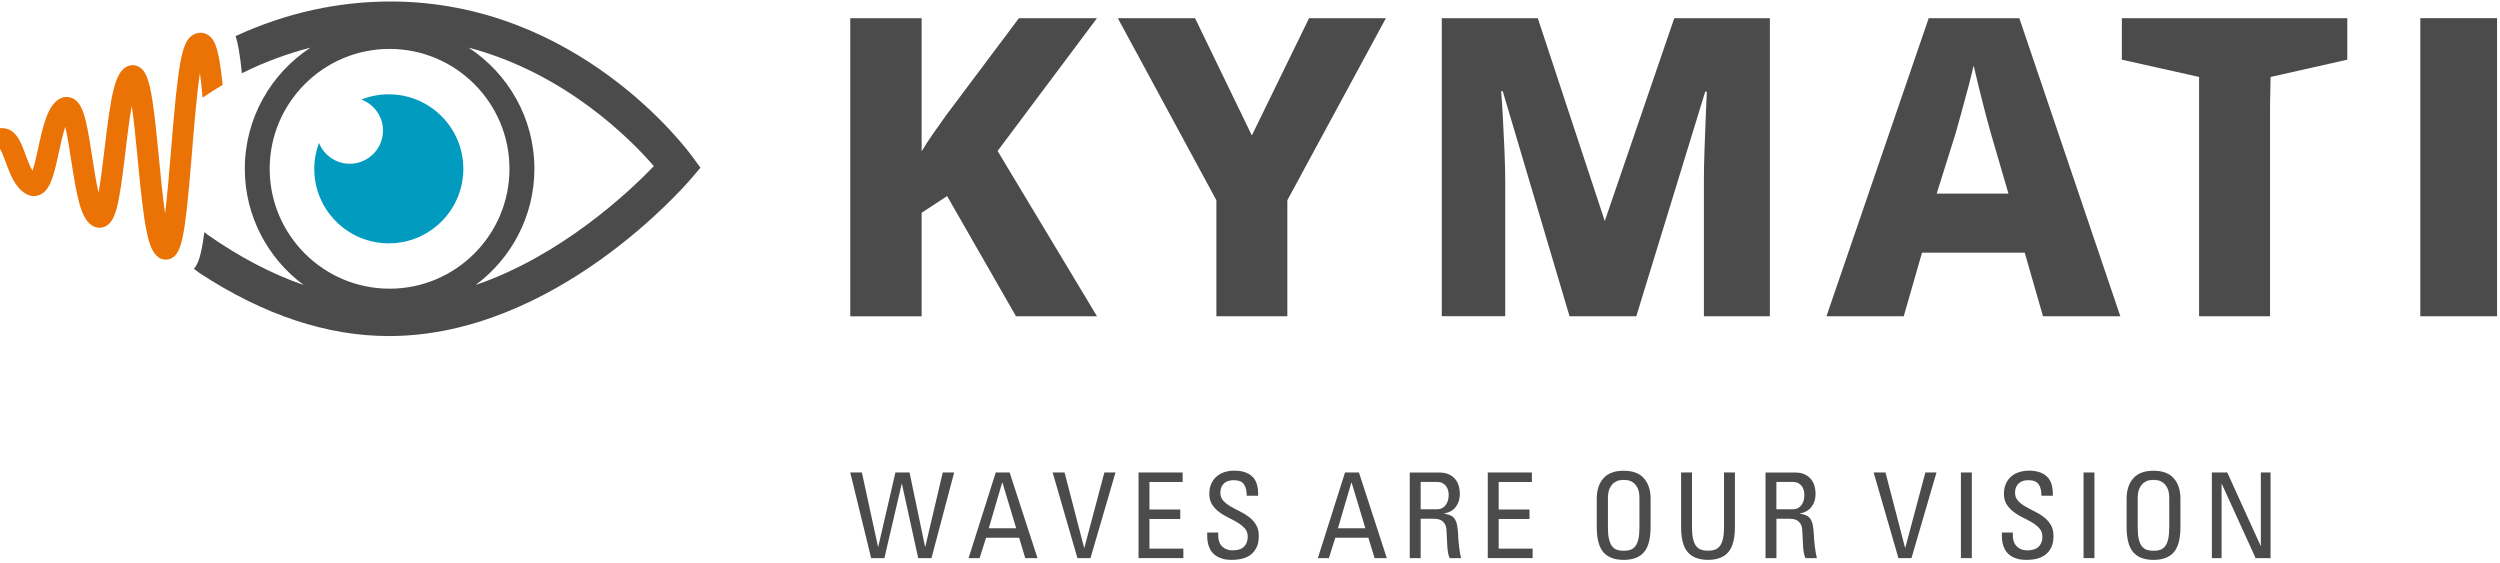
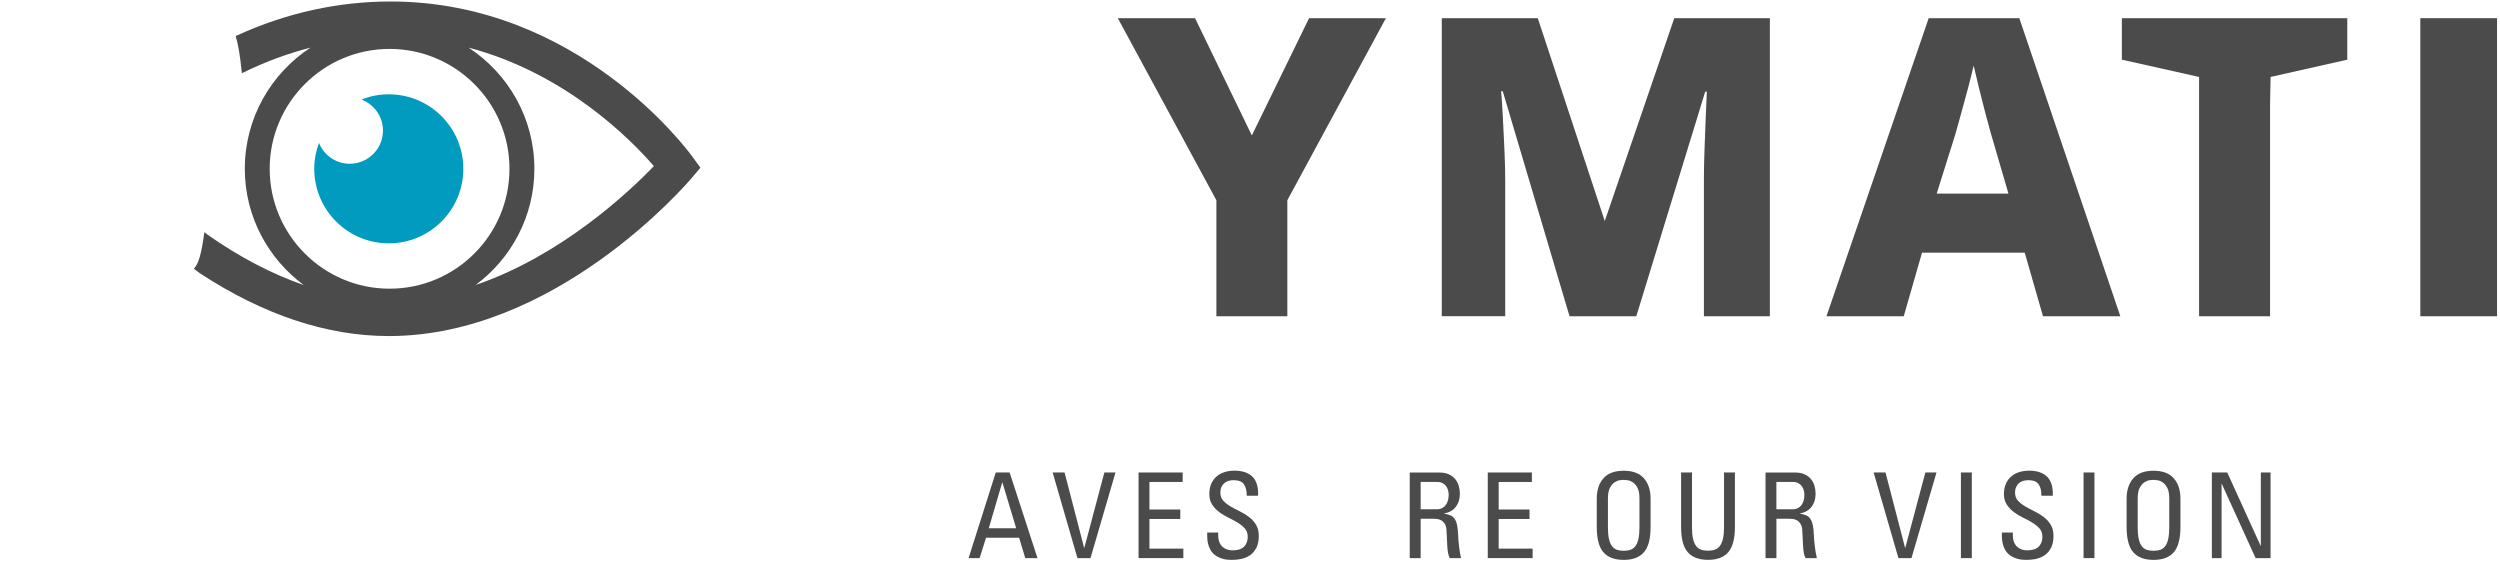
<svg xmlns="http://www.w3.org/2000/svg" width="100%" height="100%" viewBox="0 0 191 43" version="1.1" xml:space="preserve" style="fill-rule:evenodd;clip-rule:evenodd;stroke-linejoin:round;stroke-miterlimit:2;">
  <g transform="matrix(0.35,0,0,0.35,-12.954,12.695)">
    <g transform="matrix(1,0,0,1,0,-89.675)">
      <path d="M121.87,73.99C119.77,73.99 117.76,74.4 115.91,75.13C118.65,76.17 120.61,78.8 120.61,81.9C120.61,85.9 117.36,89.15 113.36,89.15C110.31,89.15 107.71,87.26 106.64,84.6C105.98,86.36 105.61,88.26 105.61,90.25C105.61,99.23 112.89,106.52 121.88,106.52C130.86,106.52 138.15,99.24 138.15,90.25C138.14,81.27 130.86,73.99 121.87,73.99Z" style="fill:rgb(0,155,190);fill-rule:nonzero;" />
    </g>
    <g transform="matrix(1,0,0,1,0,-89.675)">
      <path d="M302.93,169.65L302.93,170.2C302.93,170.84 303.02,171.37 303.2,171.79C303.38,172.22 303.62,172.55 303.92,172.81C304.22,173.07 304.56,173.26 304.93,173.37C305.3,173.48 305.67,173.54 306.06,173.54C306.52,173.54 306.96,173.48 307.37,173.38C307.78,173.28 308.13,173.1 308.42,172.86C308.72,172.62 308.95,172.31 309.11,171.92C309.29,171.53 309.37,171.06 309.37,170.51C309.37,169.82 309.16,169.24 308.75,168.77C308.33,168.3 307.82,167.88 307.2,167.5C306.58,167.12 305.9,166.76 305.18,166.41C304.46,166.06 303.78,165.66 303.16,165.19C302.54,164.73 302.02,164.18 301.61,163.55C301.19,162.92 300.99,162.14 300.99,161.21C300.99,160.38 301.13,159.65 301.4,159.02C301.68,158.39 302.06,157.86 302.55,157.43C303.04,157 303.63,156.67 304.3,156.46C304.97,156.25 305.7,156.14 306.47,156.14C308.18,156.14 309.49,156.58 310.39,157.45C311.29,158.32 311.71,159.71 311.64,161.61L309.15,161.61C309.17,160.59 308.97,159.78 308.57,159.15C308.17,158.53 307.4,158.22 306.28,158.22C305.92,158.22 305.57,158.27 305.23,158.36C304.89,158.45 304.59,158.6 304.31,158.82C304.04,159.04 303.82,159.33 303.65,159.68C303.49,160.03 303.4,160.46 303.4,160.96C303.4,161.65 303.61,162.22 304.02,162.68C304.44,163.14 304.95,163.55 305.58,163.92C306.2,164.29 306.88,164.65 307.6,165C308.32,165.35 309,165.76 309.62,166.23C310.24,166.7 310.76,167.26 311.17,167.93C311.59,168.59 311.79,169.42 311.79,170.4C311.79,171.38 311.63,172.21 311.31,172.87C310.99,173.53 310.57,174.07 310.04,174.48C309.51,174.88 308.9,175.17 308.2,175.35C307.5,175.52 306.77,175.61 305.99,175.61C305.08,175.63 304.3,175.53 303.67,175.3C303.04,175.09 302.52,174.81 302.12,174.48C301.71,174.14 301.4,173.75 301.17,173.32C300.95,172.88 300.79,172.44 300.69,171.99C300.6,171.55 300.54,171.13 300.54,170.71C300.53,170.3 300.52,169.94 300.52,169.65L302.93,169.65Z" style="fill:rgb(75,75,75);fill-rule:nonzero;" />
    </g>
    <g transform="matrix(1,0,0,1,0,-89.675)">
-       <path d="M242.8,156.54L238.99,172.75L238.94,172.75L235.55,156.54L232.47,156.54L228.72,172.75L228.67,172.75L225.15,156.54L222.61,156.54L227.17,175.23L230.06,175.23L233.84,159.03L233.89,159.03L237.44,175.23L240.34,175.23L245.29,156.54L242.8,156.54Z" style="fill:rgb(75,75,75);fill-rule:nonzero;" />
-     </g>
+       </g>
    <g transform="matrix(1,0,0,1,0,-89.675)">
      <path d="M255.77,158.74L255.83,158.74L258.83,168.71L252.85,168.71L255.77,158.74ZM254.37,156.54L248.44,175.23L250.85,175.23L252.25,170.78L259.47,170.78L260.81,175.23L263.48,175.23L257.4,156.54L254.37,156.54Z" style="fill:rgb(75,75,75);fill-rule:nonzero;" />
    </g>
    <g transform="matrix(1,0,0,1,0,-89.675)">
      <path d="M278.08,156.54L273.71,172.98L273.66,172.98L269.39,156.54L266.79,156.54L272.2,175.23L275.05,175.23L280.51,156.54L278.08,156.54Z" style="fill:rgb(75,75,75);fill-rule:nonzero;" />
    </g>
    <g transform="matrix(1,0,0,1,0,-89.675)">
      <path d="M285.54,156.54L285.54,175.23L295.32,175.23L295.32,173.16L287.92,173.16L287.92,166.69L294.65,166.69L294.65,164.62L287.92,164.62L287.92,158.61L295.17,158.61L295.17,156.54L285.54,156.54Z" style="fill:rgb(75,75,75);fill-rule:nonzero;" />
    </g>
    <g transform="matrix(1,0,0,1,0,-89.675)">
-       <path d="M332,158.74L332.05,158.74L335.05,168.71L329.07,168.71L332,158.74ZM330.61,156.54L324.68,175.23L327.09,175.23L328.49,170.78L335.71,170.78L337.06,175.23L339.73,175.23L333.65,156.54L330.61,156.54Z" style="fill:rgb(75,75,75);fill-rule:nonzero;" />
-     </g>
+       </g>
    <g transform="matrix(1,0,0,1,0,-89.675)">
      <path d="M347.12,164.57L350.69,164.57C351.12,164.57 351.49,164.48 351.82,164.31C352.14,164.14 352.4,163.91 352.61,163.62C352.82,163.34 352.97,163.01 353.08,162.64C353.18,162.27 353.24,161.87 353.24,161.46C353.24,161.13 353.2,160.8 353.11,160.45C353.02,160.11 352.88,159.8 352.68,159.53C352.48,159.26 352.22,159.04 351.9,158.87C351.58,158.69 351.19,158.61 350.72,158.61L347.12,158.61L347.12,164.57ZM347.12,166.64L347.12,175.24L344.74,175.24L344.74,156.55L351.19,156.55C352.02,156.55 352.71,156.68 353.29,156.95C353.86,157.22 354.32,157.57 354.68,158.01C355.03,158.45 355.29,158.95 355.44,159.5C355.6,160.05 355.68,160.62 355.68,161.21C355.68,162.32 355.39,163.26 354.8,164.03C354.22,164.8 353.37,165.29 352.26,165.48L352.26,165.53C352.8,165.62 353.25,165.74 353.62,165.9C353.99,166.06 354.3,166.31 354.54,166.66C354.78,167.02 354.96,167.49 355.08,168.07C355.2,168.66 355.28,169.42 355.31,170.35C355.31,170.55 355.32,170.87 355.36,171.29C355.39,171.71 355.44,172.17 355.5,172.66C355.56,173.16 355.63,173.63 355.71,174.1C355.79,174.57 355.86,174.95 355.95,175.24L353.47,175.24C353.3,174.91 353.17,174.52 353.1,174.07C353.02,173.62 352.96,173.13 352.93,172.58C352.9,172.03 352.87,171.46 352.85,170.86C352.83,170.25 352.8,169.64 352.75,169.02C352.7,168.44 352.56,168 352.34,167.68C352.11,167.36 351.86,167.12 351.58,166.97C351.3,166.82 351,166.72 350.7,166.69C350.4,166.66 350.14,166.64 349.93,166.64L347.12,166.64Z" style="fill:rgb(75,75,75);fill-rule:nonzero;" />
    </g>
    <g transform="matrix(1,0,0,1,0,-89.675)">
      <path d="M361.77,156.54L361.77,175.23L371.56,175.23L371.56,173.16L364.15,173.16L364.15,166.69L370.88,166.69L370.88,164.62L364.15,164.62L364.15,158.61L371.4,158.61L371.4,156.54L361.77,156.54Z" style="fill:rgb(75,75,75);fill-rule:nonzero;" />
    </g>
    <g transform="matrix(1,0,0,1,0,-89.675)">
      <path d="M391.44,173.63C392.01,173.63 392.51,173.56 392.93,173.41C393.35,173.26 393.71,172.99 394,172.61C394.29,172.22 394.51,171.69 394.66,171.03C394.81,170.37 394.88,169.52 394.88,168.51L394.88,162.2C394.88,161.21 394.74,160.45 394.46,159.91C394.17,159.36 393.83,158.96 393.45,158.7C393.06,158.44 392.68,158.29 392.3,158.23C391.92,158.18 391.64,158.15 391.45,158.15C391.26,158.15 390.98,158.18 390.59,158.23C390.21,158.28 389.83,158.44 389.44,158.7C389.05,158.96 388.72,159.36 388.43,159.91C388.14,160.45 388,161.21 388,162.2L388,168.51C388,169.53 388.07,170.37 388.22,171.03C388.37,171.7 388.59,172.22 388.88,172.61C389.17,172.99 389.53,173.26 389.96,173.41C390.37,173.55 390.87,173.63 391.44,173.63M391.44,175.62C389.45,175.62 387.98,175.06 387.01,173.95C386.04,172.84 385.56,170.99 385.56,168.4L385.56,162.27C385.56,160.41 386.04,158.92 387.01,157.82C387.98,156.71 389.45,156.16 391.44,156.16C393.42,156.16 394.9,156.71 395.86,157.82C396.83,158.92 397.31,160.4 397.31,162.27L397.31,168.4C397.31,170.99 396.83,172.84 395.86,173.95C394.89,175.06 393.42,175.62 391.44,175.62" style="fill:rgb(75,75,75);fill-rule:nonzero;" />
    </g>
    <g transform="matrix(1,0,0,1,0,-89.675)">
      <path d="M403.97,156.54L406.35,156.54L406.35,168.49C406.35,169.51 406.42,170.35 406.58,171.01C406.73,171.68 406.96,172.2 407.25,172.59C407.54,172.97 407.9,173.24 408.34,173.39C408.77,173.54 409.27,173.61 409.84,173.61C410.41,173.61 410.91,173.54 411.34,173.39C411.77,173.24 412.14,172.97 412.43,172.59C412.72,172.2 412.95,171.67 413.11,171.01C413.26,170.35 413.34,169.5 413.34,168.49L413.34,156.54L415.72,156.54L415.72,168.39C415.72,170.98 415.23,172.83 414.27,173.94C413.31,175.05 411.83,175.61 409.85,175.61C407.87,175.61 406.39,175.05 405.42,173.94C404.45,172.83 403.97,170.98 403.97,168.39L403.97,156.54Z" style="fill:rgb(75,75,75);fill-rule:nonzero;" />
    </g>
    <g transform="matrix(1,0,0,1,0,-89.675)">
      <path d="M424.77,164.57L428.35,164.57C428.78,164.57 429.16,164.48 429.48,164.31C429.8,164.14 430.06,163.91 430.27,163.62C430.47,163.34 430.63,163.01 430.73,162.64C430.83,162.27 430.88,161.87 430.88,161.46C430.88,161.13 430.84,160.8 430.75,160.45C430.66,160.11 430.52,159.8 430.33,159.53C430.13,159.26 429.87,159.04 429.55,158.87C429.23,158.69 428.84,158.61 428.37,158.61L424.77,158.61L424.77,164.57ZM424.78,166.64L424.78,175.24L422.4,175.24L422.4,156.55L428.85,156.55C429.68,156.55 430.38,156.68 430.95,156.95C431.52,157.22 431.98,157.57 432.34,158.01C432.69,158.45 432.95,158.95 433.1,159.5C433.25,160.05 433.33,160.62 433.33,161.21C433.33,162.32 433.04,163.26 432.45,164.03C431.86,164.8 431.01,165.29 429.91,165.48L429.91,165.53C430.45,165.62 430.9,165.74 431.27,165.9C431.64,166.06 431.95,166.31 432.19,166.66C432.43,167.02 432.61,167.49 432.73,168.07C432.85,168.66 432.93,169.42 432.96,170.35C432.96,170.55 432.98,170.87 433.02,171.29C433.05,171.71 433.1,172.17 433.16,172.66C433.22,173.16 433.29,173.63 433.37,174.1C433.45,174.57 433.53,174.95 433.61,175.24L431.13,175.24C430.96,174.91 430.83,174.52 430.76,174.07C430.68,173.62 430.62,173.13 430.59,172.58C430.56,172.03 430.53,171.46 430.51,170.86C430.49,170.25 430.46,169.64 430.41,169.02C430.36,168.44 430.22,168 430,167.68C429.77,167.36 429.52,167.12 429.24,166.97C428.95,166.82 428.66,166.72 428.36,166.69C428.06,166.66 427.8,166.64 427.6,166.64L424.78,166.64Z" style="fill:rgb(75,75,75);fill-rule:nonzero;" />
    </g>
    <g transform="matrix(1,0,0,1,0,-89.675)">
      <path d="M457.29,156.54L452.91,172.98L452.86,172.98L448.59,156.54L446,156.54L451.41,175.23L454.26,175.23L459.72,156.54L457.29,156.54Z" style="fill:rgb(75,75,75);fill-rule:nonzero;" />
    </g>
    <g transform="matrix(1,0,0,1,0,-89.675)">
      <rect x="465.05" y="156.54" width="2.38" height="18.69" style="fill:rgb(75,75,75);" />
    </g>
    <g transform="matrix(1,0,0,1,0,-89.675)">
      <path d="M476.39,169.65L476.39,170.2C476.39,170.84 476.48,171.37 476.66,171.79C476.84,172.22 477.09,172.55 477.39,172.81C477.69,173.07 478.03,173.26 478.39,173.37C478.76,173.48 479.13,173.54 479.51,173.54C479.97,173.54 480.41,173.48 480.82,173.38C481.24,173.28 481.59,173.1 481.88,172.86C482.17,172.62 482.4,172.31 482.57,171.92C482.75,171.53 482.83,171.06 482.83,170.51C482.83,169.82 482.62,169.24 482.21,168.77C481.8,168.3 481.28,167.88 480.66,167.5C480.04,167.12 479.36,166.76 478.64,166.41C477.91,166.06 477.24,165.66 476.62,165.19C476,164.73 475.48,164.18 475.06,163.55C474.65,162.92 474.44,162.14 474.44,161.21C474.44,160.38 474.58,159.65 474.86,159.02C475.13,158.39 475.52,157.86 476.01,157.43C476.5,157 477.08,156.67 477.76,156.46C478.43,156.25 479.16,156.14 479.93,156.14C481.64,156.14 482.95,156.58 483.85,157.45C484.76,158.32 485.18,159.71 485.11,161.61L482.62,161.61C482.64,160.59 482.45,159.78 482.04,159.15C481.64,158.53 480.87,158.22 479.75,158.22C479.39,158.22 479.04,158.27 478.7,158.36C478.36,158.45 478.06,158.6 477.78,158.82C477.5,159.04 477.28,159.33 477.12,159.68C476.96,160.03 476.87,160.46 476.87,160.96C476.87,161.65 477.08,162.22 477.49,162.68C477.9,163.14 478.42,163.55 479.05,163.92C479.67,164.29 480.34,164.65 481.07,165C481.8,165.35 482.47,165.76 483.09,166.23C483.72,166.7 484.23,167.26 484.64,167.93C485.06,168.59 485.26,169.42 485.26,170.4C485.26,171.38 485.1,172.21 484.78,172.87C484.46,173.53 484.03,174.07 483.51,174.48C482.98,174.88 482.37,175.17 481.67,175.35C480.97,175.52 480.23,175.61 479.46,175.61C478.54,175.63 477.77,175.53 477.14,175.3C476.51,175.09 475.99,174.81 475.59,174.48C475.18,174.14 474.87,173.75 474.64,173.32C474.41,172.88 474.25,172.44 474.16,171.99C474.06,171.55 474.01,171.13 474,170.71C473.99,170.3 473.99,169.94 473.99,169.65L476.39,169.65Z" style="fill:rgb(75,75,75);fill-rule:nonzero;" />
    </g>
    <g transform="matrix(1,0,0,1,0,-89.675)">
      <rect x="491.82" y="156.54" width="2.38" height="18.69" style="fill:rgb(75,75,75);" />
    </g>
    <g transform="matrix(1,0,0,1,0,-89.675)">
      <path d="M507.09,173.63C507.66,173.63 508.16,173.56 508.58,173.41C509,173.26 509.36,172.99 509.65,172.61C509.95,172.22 510.16,171.69 510.31,171.03C510.45,170.37 510.53,169.52 510.53,168.51L510.53,162.2C510.53,161.21 510.39,160.45 510.1,159.91C509.81,159.36 509.48,158.96 509.09,158.7C508.7,158.44 508.32,158.29 507.94,158.23C507.56,158.18 507.28,158.15 507.08,158.15C506.89,158.15 506.61,158.18 506.23,158.23C505.85,158.28 505.47,158.44 505.08,158.7C504.69,158.96 504.36,159.36 504.07,159.91C503.78,160.45 503.64,161.21 503.64,162.2L503.64,168.51C503.64,169.53 503.71,170.37 503.86,171.03C504.01,171.7 504.23,172.22 504.52,172.61C504.81,172.99 505.17,173.26 505.59,173.41C506.03,173.55 506.52,173.63 507.09,173.63M507.09,175.62C505.11,175.62 503.63,175.06 502.67,173.95C501.7,172.84 501.22,170.99 501.22,168.4L501.22,162.27C501.22,160.41 501.71,158.92 502.67,157.82C503.63,156.71 505.11,156.16 507.09,156.16C509.08,156.16 510.55,156.71 511.52,157.82C512.49,158.92 512.97,160.4 512.97,162.27L512.97,168.4C512.97,170.99 512.49,172.84 511.52,173.95C510.55,175.06 509.08,175.62 507.09,175.62" style="fill:rgb(75,75,75);fill-rule:nonzero;" />
    </g>
    <g transform="matrix(1,0,0,1,0,-89.675)">
      <path d="M500.18,57.38L500.18,66.43L517.04,70.2L517.04,122.44L532.53,122.44L532.53,76.27L532.65,70.2L549.39,66.43L549.39,57.38L500.18,57.38Z" style="fill:rgb(75,75,75);fill-rule:nonzero;" />
    </g>
    <g transform="matrix(1,0,0,1,0,-89.675)">
      <rect x="565.33" y="57.37" width="16.75" height="65.07" style="fill:rgb(75,75,75);" />
    </g>
    <g transform="matrix(1,0,0,1,0,-89.675)">
      <path d="M530.52,156.54L530.52,172.54L530.47,172.54L523.19,156.54L519.83,156.54L519.83,175.23L521.95,175.23L521.95,159.03L522,159.03L529.38,175.23L532.64,175.23L532.64,156.54L530.52,156.54Z" style="fill:rgb(75,75,75);fill-rule:nonzero;" />
    </g>
    <g transform="matrix(1,0,0,1,0,-89.675)">
      <path d="M322.76,57.38L310.27,82.97L297.88,57.38L281.02,57.38L302.53,97.11L302.53,122.44L318.02,122.44L318.02,97.11L339.53,57.38L322.76,57.38Z" style="fill:rgb(75,75,75);fill-rule:nonzero;" />
    </g>
    <g transform="matrix(1,0,0,1,0,-89.675)">
      <path d="M379.62,122.44L365.04,73.32L364.68,73.32C364.8,74.54 364.92,76.28 365.04,78.56C365.16,80.84 365.28,83.28 365.4,85.89C365.52,88.5 365.58,90.91 365.58,93.09L365.58,122.43L351.73,122.43L351.73,57.38L372.69,57.38L387.31,101.65L402.48,57.38L423.35,57.38L423.35,122.44L408.95,122.44L408.95,92.74C408.95,90.67 408.99,88.38 409.09,85.86C409.18,83.34 409.27,80.94 409.36,78.66C409.45,76.39 409.53,74.64 409.59,73.42L409.23,73.42L394.19,122.44L379.62,122.44Z" style="fill:rgb(75,75,75);fill-rule:nonzero;" />
    </g>
    <g transform="matrix(1,0,0,1,0,-89.675)">
      <path d="M475.43,95.67L471.64,82.69C471.34,81.66 470.95,80.23 470.46,78.38C469.98,76.54 469.49,74.63 469.01,72.67C468.53,70.7 468.14,69.05 467.83,67.72C467.53,69.05 467.12,70.69 466.61,72.62C466.1,74.55 465.58,76.45 465.07,78.29C464.56,80.13 464.15,81.6 463.84,82.69L459.76,95.67L475.43,95.67ZM435.7,122.44L458.02,57.37L477.8,57.37L499.85,122.44L482.97,122.44L478.98,108.56L456.56,108.56L452.57,122.44L435.7,122.44Z" style="fill:rgb(75,75,75);fill-rule:nonzero;" />
    </g>
    <g transform="matrix(1,0,0,1,0,-89.675)">
-       <path d="M276.47,122.44L258.79,122.44L243.75,96.2L238.19,99.85L238.19,122.45L222.61,122.45L222.61,57.38L238.19,57.38L238.19,86.45C238.98,85.12 239.84,83.78 240.79,82.45C241.73,81.11 242.66,79.81 243.57,78.52L259.42,57.38L276.46,57.38L254.77,86.36L276.47,122.44Z" style="fill:rgb(75,75,75);fill-rule:nonzero;" />
-     </g>
+       </g>
    <g transform="matrix(1,0,0,1,0,-89.675)">
-       <path d="M81.23,74.73C82.63,73.78 84.08,72.84 85.61,71.93C84.78,63.65 83.82,61.73 82.15,60.88C81.16,60.38 80.01,60.46 79,61.1C76.59,62.62 75.85,67.78 74.36,86.05L74.28,87C73.95,90.96 73.54,96.02 73.05,99.99C72.49,96.14 72.03,91.27 71.69,87.76L71.61,86.91C70.26,73.01 69.56,69.08 67.21,67.92C66.3,67.48 65.29,67.54 64.43,68.09C61.99,69.63 61.2,74.42 59.84,85.83L59.71,86.91C59.43,89.24 59.01,92.77 58.52,95.46C57.96,93.03 57.48,89.88 57.13,87.6L57,86.78C55.82,79.11 55.1,75.88 52.81,74.84C51.85,74.41 50.76,74.5 49.84,75.08C47.32,76.67 46.36,81.07 45.34,85.77L45.16,86.6C44.98,87.43 44.55,89.36 44.11,90.68C43.53,89.72 43.03,88.35 42.59,87.18L42.26,86.3C41.45,84.17 40.56,82.2 38.64,81.56C38.31,81.44 37.92,81.38 37.52,81.38L36.97,81.37L36.97,85.86L37.06,86C37.22,86.23 37.49,86.76 37.94,87.94L38.25,88.79C39.18,91.32 40.23,94.19 42.51,95.62C43.52,96.26 44.63,96.38 45.66,95.95C47.87,95.03 48.68,92.04 49.66,87.58L49.84,86.74C50.2,85.08 50.7,82.78 51.26,81.08C51.75,83.15 52.18,85.96 52.41,87.49L52.54,88.32C53.75,96.17 54.61,101.06 57.11,102.63C58.01,103.2 59.05,103.28 59.98,102.83C62.25,101.75 62.98,98.38 64.29,87.37L64.42,86.3C64.76,83.47 65.22,79.56 65.77,76.49C66.28,79.95 66.71,84.42 66.99,87.37L67.07,88.22C68.45,102.52 69.21,108.07 71.7,109.63C72.16,109.92 72.68,110.08 73.2,110.08C73.62,110.08 74.04,109.98 74.42,109.79C76.71,108.64 77.42,105.07 78.87,87.29L78.94,86.42C79.38,81.02 79.95,74.02 80.65,69.37C80.87,70.83 81.05,72.65 81.23,74.73Z" style="fill:rgb(235,115,5);fill-rule:nonzero;" />
-     </g>
+       </g>
    <g transform="matrix(1,0,0,1,0,-89.675)">
      <path d="M188.09,87.53C187.09,86.15 163.16,53.73 122.27,53.73C110.82,53.73 99.57,56.21 88.83,61.1L88.45,61.28C88.97,62.91 89.41,65.41 89.81,69.39C89.79,69.4 89.78,69.41 89.76,69.42L90.14,69.23C94.94,66.87 99.84,65.08 104.79,63.8C96.17,69.45 90.45,79.18 90.45,90.24C90.45,100.64 95.52,109.86 103.3,115.62C96.38,113.22 89.34,109.56 82.23,104.57L81.62,104.07C80.98,108.91 80.33,111.03 79.33,112.06L80.64,113.05C94.53,122.15 108.4,126.76 121.89,126.76C158.29,126.76 186.72,93.76 187.92,92.35L189.91,90.01L188.09,87.53ZM122.05,116.42C107.62,116.42 95.88,104.68 95.88,90.25C95.88,75.82 107.62,64.08 122.05,64.08C136.48,64.08 148.22,75.82 148.22,90.25C148.23,104.68 136.49,116.42 122.05,116.42ZM140.84,115.61C148.6,109.84 153.66,100.64 153.66,90.25C153.66,79.19 147.93,69.45 139.3,63.8C160.53,69.39 174.85,83.99 179.74,89.67C174.39,95.23 159.61,109.19 140.84,115.61Z" style="fill:rgb(75,75,75);fill-rule:nonzero;" />
    </g>
  </g>
</svg>